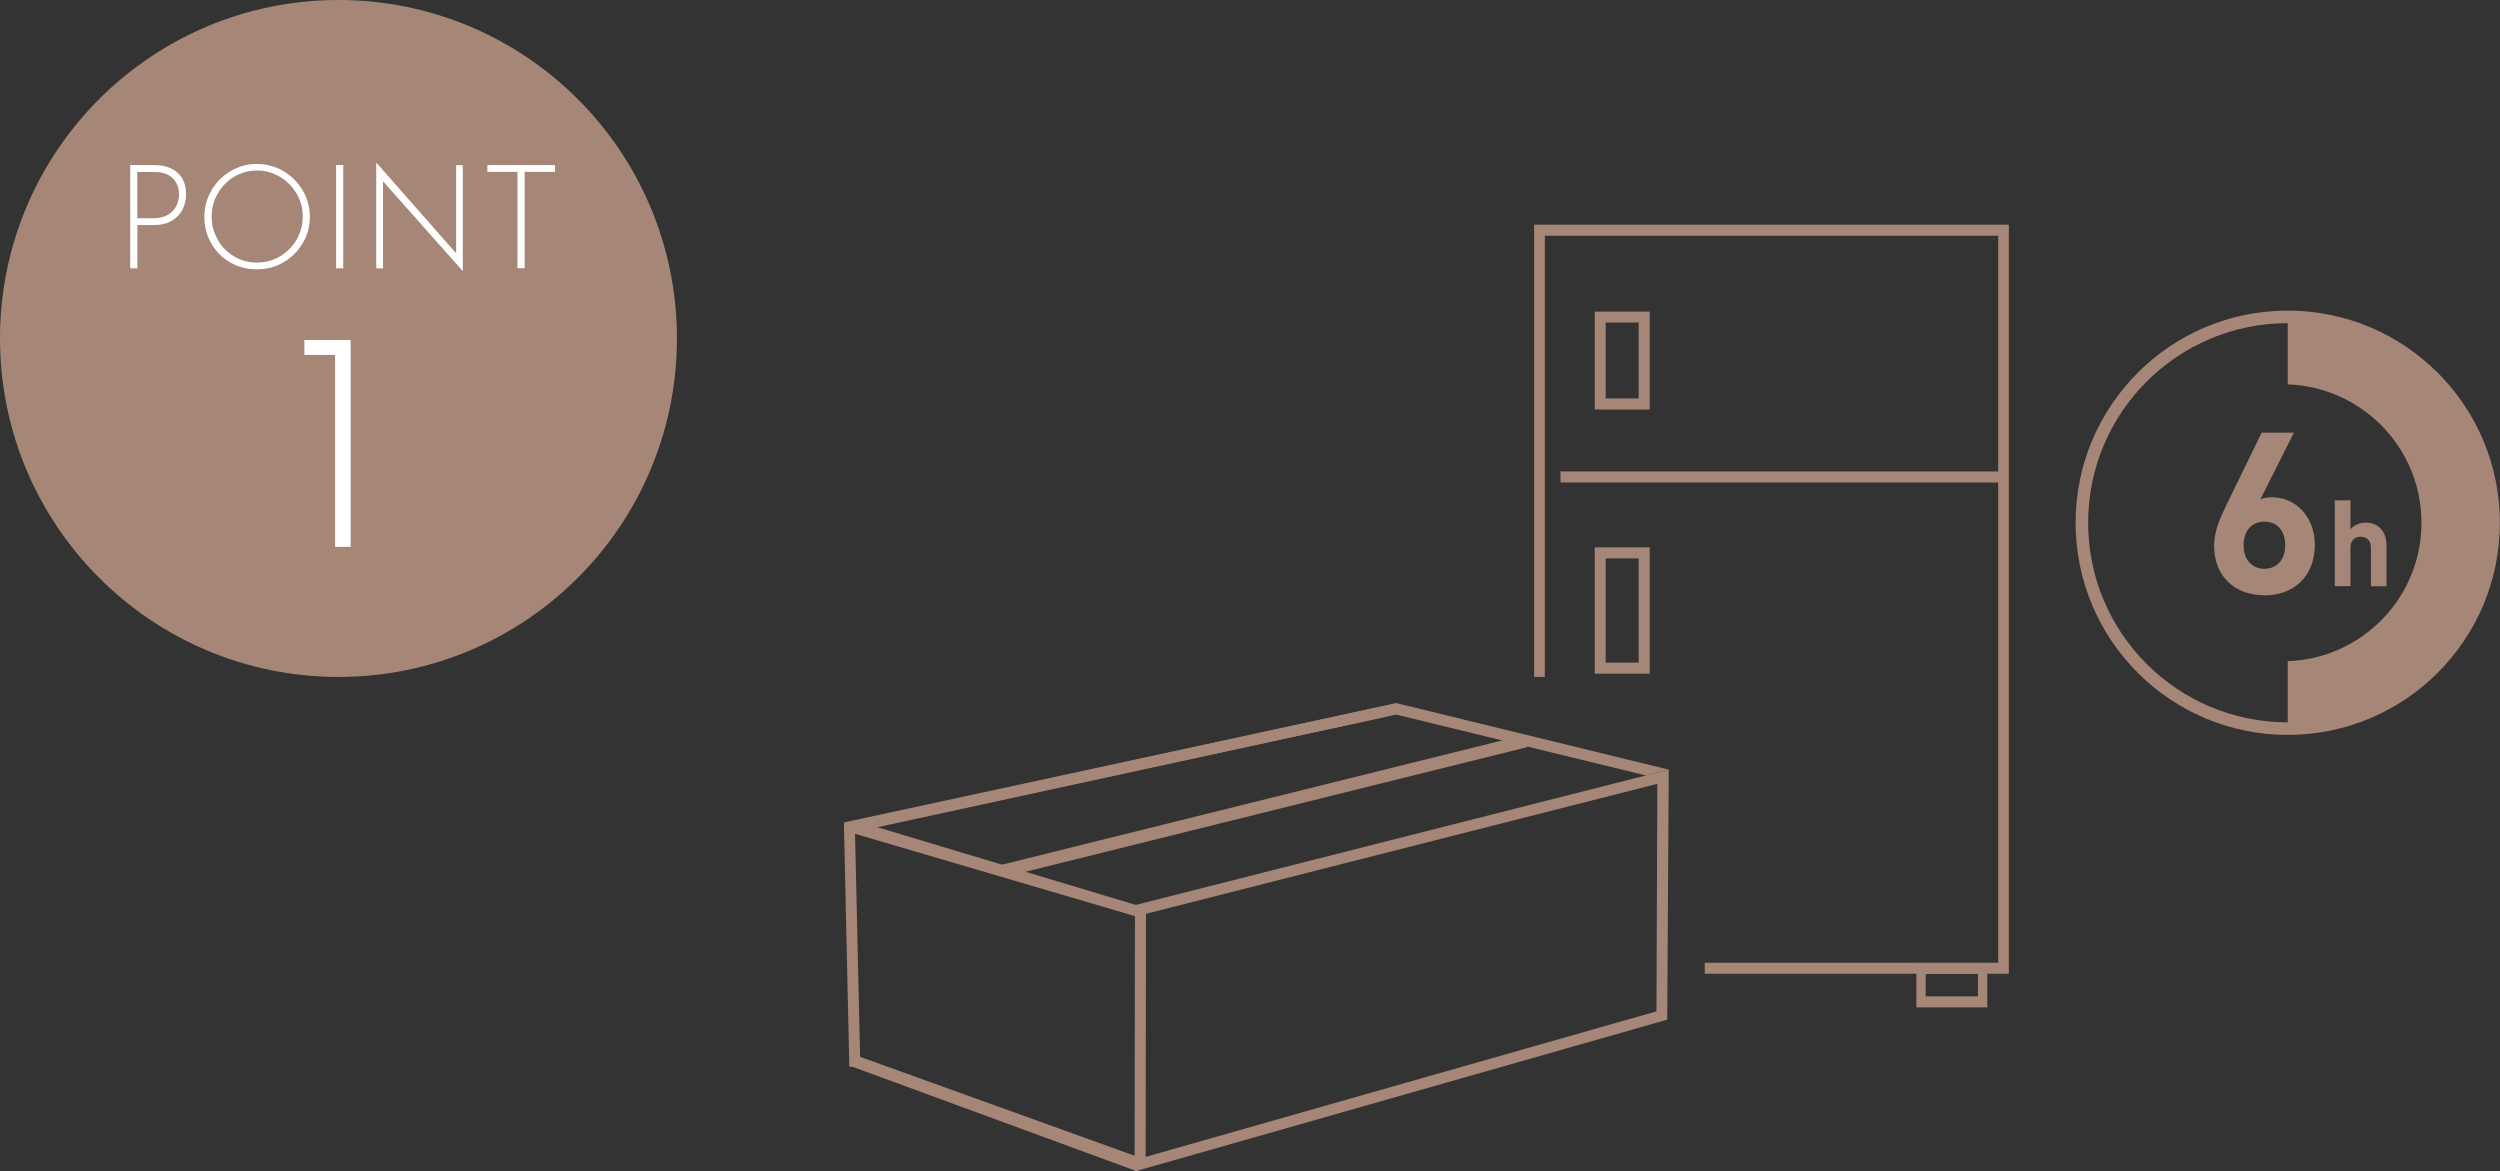
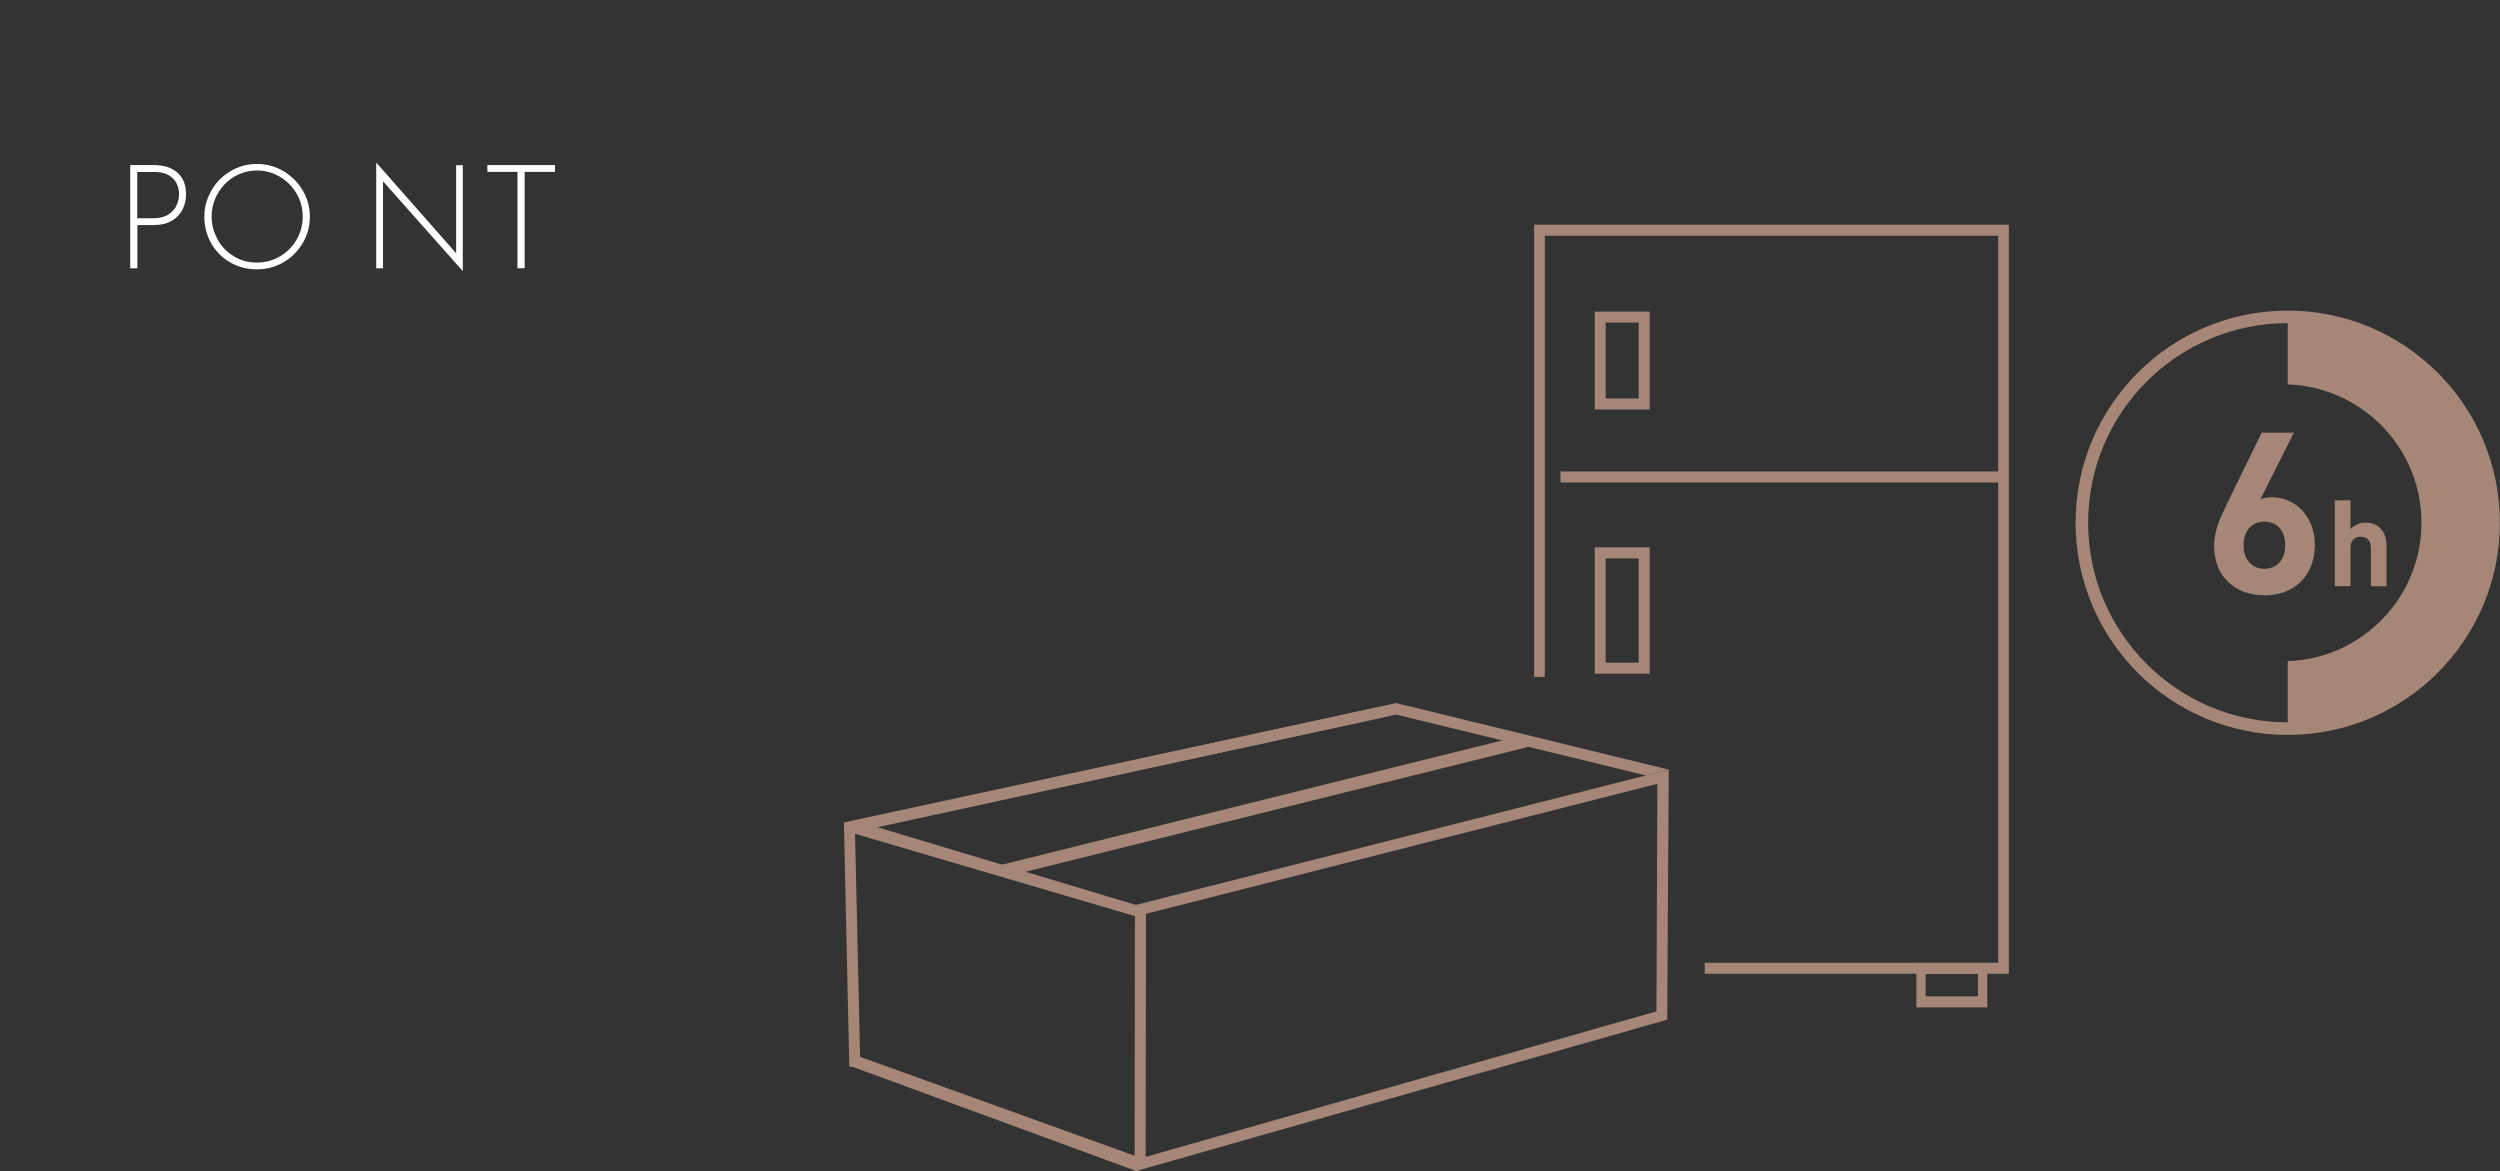
<svg xmlns="http://www.w3.org/2000/svg" id="b" data-name="レイヤー 2" width="199.28" height="93.38" viewBox="0 0 199.28 93.38">
  <rect x="0" y="0" width="199.28" height="93.38" fill="#333333" stroke="none" />
  <defs>
    <style>
      .f {
        fill: #fff;
      }

      .g {
        fill: none;
        stroke: #a68777;
        stroke-miterlimit: 10;
      }

      .h {
        fill: #a68777;
      }
    </style>
  </defs>
  <g id="c" data-name="画像">
    <g>
-       <circle class="h" cx="26.98" cy="26.98" r="26.98" />
-       <path class="f" d="M27.95,27.1v16.49h-1.24v-15.3h-2.45v-1.19h3.69Z" />
      <g>
        <path class="f" d="M14.14,13.76c.46,.4,.69,.98,.69,1.73,0,.43-.09,.83-.28,1.21-.19,.37-.47,.67-.86,.9-.39,.23-.88,.34-1.47,.34h-1.27v3.45h-.57V13.16h1.9c.78,0,1.4,.2,1.86,.6Zm-.71,3.33c.31-.2,.53-.45,.65-.74,.13-.29,.19-.58,.19-.86,0-.53-.17-.96-.51-1.29s-.82-.49-1.43-.49h-1.39v3.69h1.27c.49,0,.9-.1,1.21-.3Z" />
        <path class="f" d="M16.85,15.18c.38-.65,.89-1.16,1.53-1.54,.64-.38,1.34-.57,2.1-.57s1.46,.19,2.11,.57c.65,.38,1.16,.9,1.54,1.54,.38,.64,.57,1.35,.57,2.1s-.19,1.46-.57,2.1c-.38,.64-.89,1.16-1.54,1.53-.65,.38-1.35,.56-2.11,.56s-1.47-.18-2.11-.54c-.64-.36-1.15-.87-1.52-1.51-.37-.64-.56-1.36-.56-2.14s.19-1.46,.57-2.1Zm.5,3.93c.32,.56,.76,1,1.31,1.33,.55,.33,1.15,.49,1.81,.49s1.28-.16,1.84-.49c.56-.33,1-.77,1.33-1.33,.32-.56,.49-1.17,.49-1.84s-.16-1.28-.49-1.84c-.33-.56-.77-1.01-1.33-1.34s-1.16-.5-1.82-.5-1.27,.17-1.83,.5c-.56,.34-.99,.79-1.31,1.35-.32,.56-.48,1.17-.48,1.83s.16,1.26,.49,1.82Z" />
-         <path class="f" d="M27.36,13.16v8.23h-.57V13.16h.57Z" />
        <path class="f" d="M36.89,13.16v8.43h-.02l-6.34-7.14v6.94h-.54V12.99h.03l6.34,7.2v-7.02h.53Z" />
        <path class="f" d="M44.24,13.16v.54h-2.42v7.68h-.57v-7.68h-2.4v-.54h5.39Z" />
      </g>
    </g>
    <path class="h" d="M90.47,72.15l-.03,21.23,42.46-12.1,.02-3.67,.04-6.7,.06-9.56-42.55,10.8Zm41.56,8.47l-40.71,11.6,.03-19.38,40.76-10.36-.07,18.14Z" />
    <polygon class="h" points="68.58 85.03 67.7 85.03 67.27 65.56 111.3 56.05 111.73 56.68 110.85 56.68 110.42 57.14 68.15 66.26 68.58 85.03" />
    <polygon class="h" points="67.94 66.4 90.62 73.07 90.62 72.16 69.94 65.94 111.29 56.96 131.19 61.81 133.02 61.35 111.32 56.05 68.58 65.35 67.94 66.4" />
    <path class="h" d="M122.29,17.91V53.96h.85V18.79h36.14v57.95h-23.39v.88h24.24V17.91h-37.84Z" />
    <rect class="h" x="124.39" y="37.58" width="35.3" height=".88" />
    <path class="h" d="M131.5,32.64h-4.38v-7.8h4.38v7.8Zm-3.51-.88h2.63v-6.05h-2.63v6.05Z" />
    <path class="h" d="M131.5,53.7h-4.38v-10.07h4.38v10.07Zm-3.51-.88h2.63v-8.31h-2.63v8.31Z" />
    <path class="h" d="M158.41,80.3h-5.65v-3.54h5.65v3.54Zm-4.91-.88h4.17v-1.78h-4.17v1.78Z" />
    <line class="g" x1="79.91" y1="69.43" x2="121.62" y2="59.07" />
    <g id="d" data-name="編集モード">
      <g>
        <circle class="g" cx="182.36" cy="41.67" r="16.41" />
        <path class="h" d="M180.5,47.45c-2.28,0-4.01-1.43-4.01-3.97,0-1.17,.51-2.26,1.08-3.43l2.71-5.56h2.57l-2.67,5.31c.31-.13,.65-.16,.96-.16,1.73,0,3.38,1.43,3.38,3.81,0,2.53-1.73,4.01-4.01,4.01Zm0-5.87c-.96,0-1.66,.69-1.66,1.88s.7,1.88,1.66,1.88,1.66-.69,1.66-1.88-.67-1.88-1.66-1.88Z" />
        <path class="h" d="M188.99,46.72v-3.06c0-.66-.42-.88-.82-.88s-.81,.23-.81,.88v3.06h-1.25v-6.84h1.25v2.3c.34-.35,.76-.52,1.2-.52,1.1,0,1.67,.77,1.67,1.83v3.24h-1.25Z" />
        <path class="h" d="M190.57,27.1c-1.71-1.22-8.21-1.84-8.21-1.84v5.38c5.92,.21,10.66,5.06,10.66,11.03s-4.74,10.83-10.66,11.03v5.38c3.42,0,10.34-3.03,12.4-5.66,0,0,2.41-3.51,2.91-4.83,.53-1.41,1.1-5.92,1.1-5.92,0,0,.74-8.21-8.21-14.57Z" />
      </g>
    </g>
  </g>
  <g id="e" data-name="デバイス">
    <polygon class="h" points="90.67 93.38 67.94 85.03 67.94 84.02 90.7 92.22 90.67 93.38" />
  </g>
</svg>